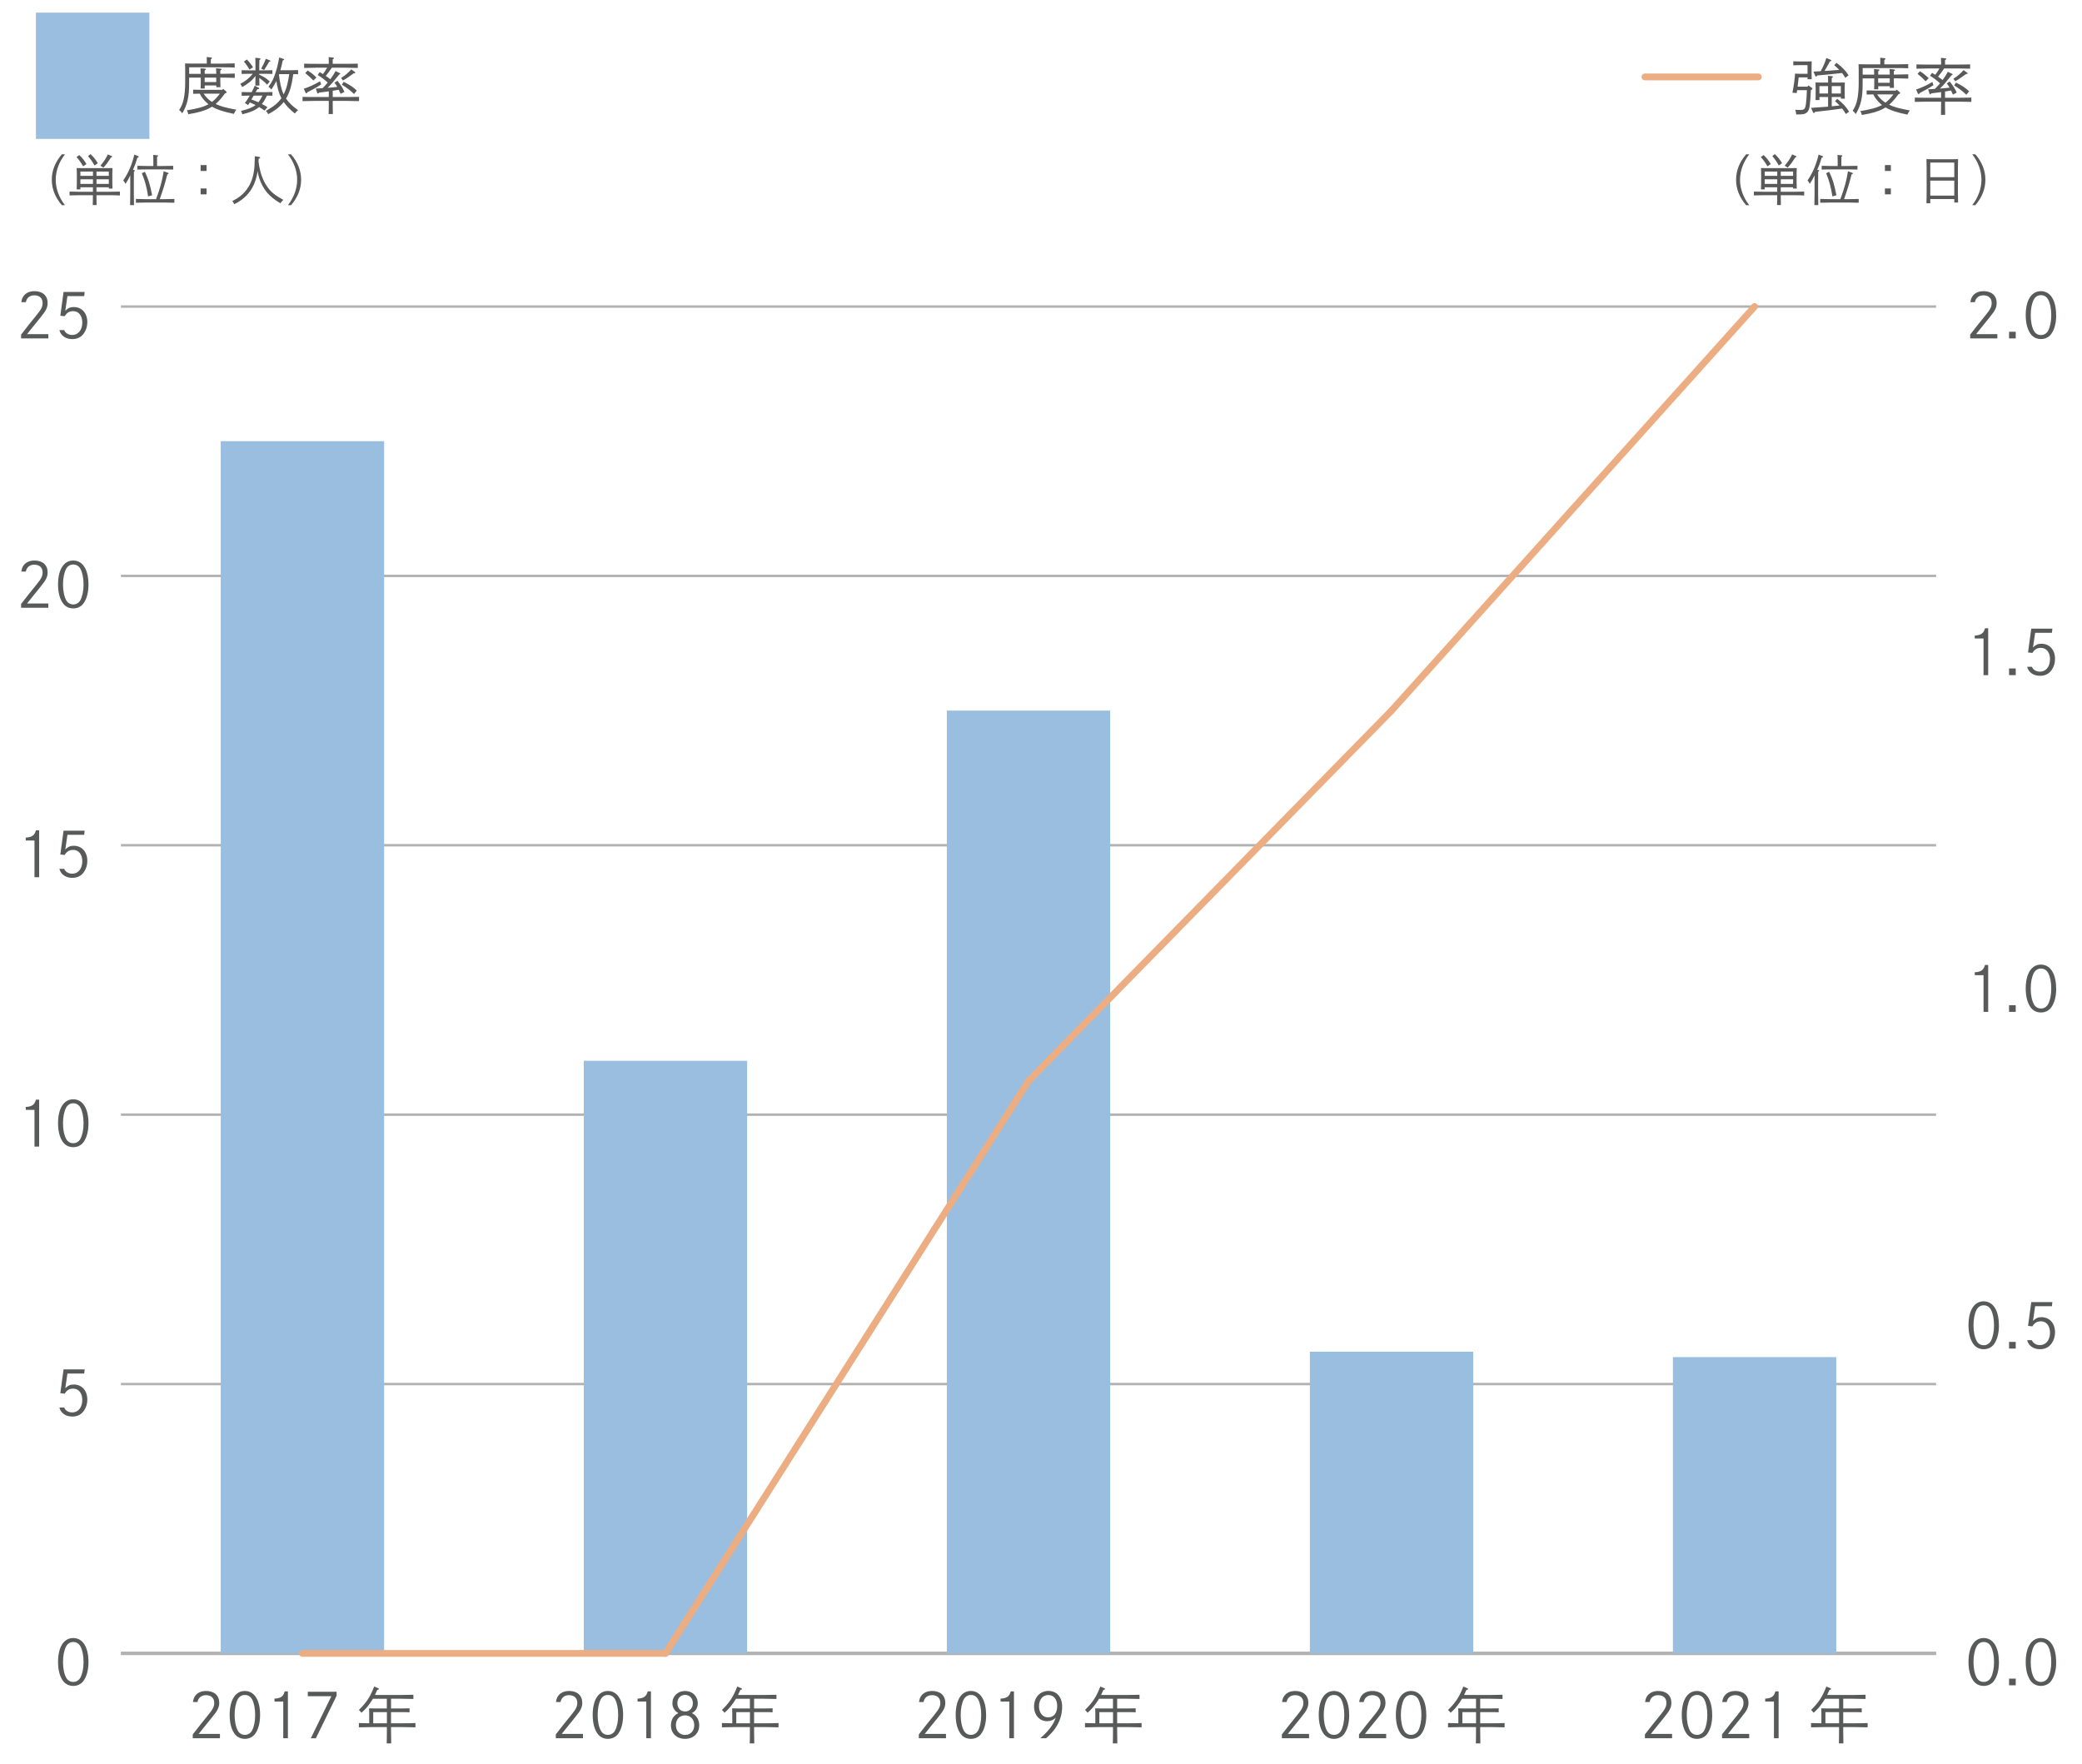
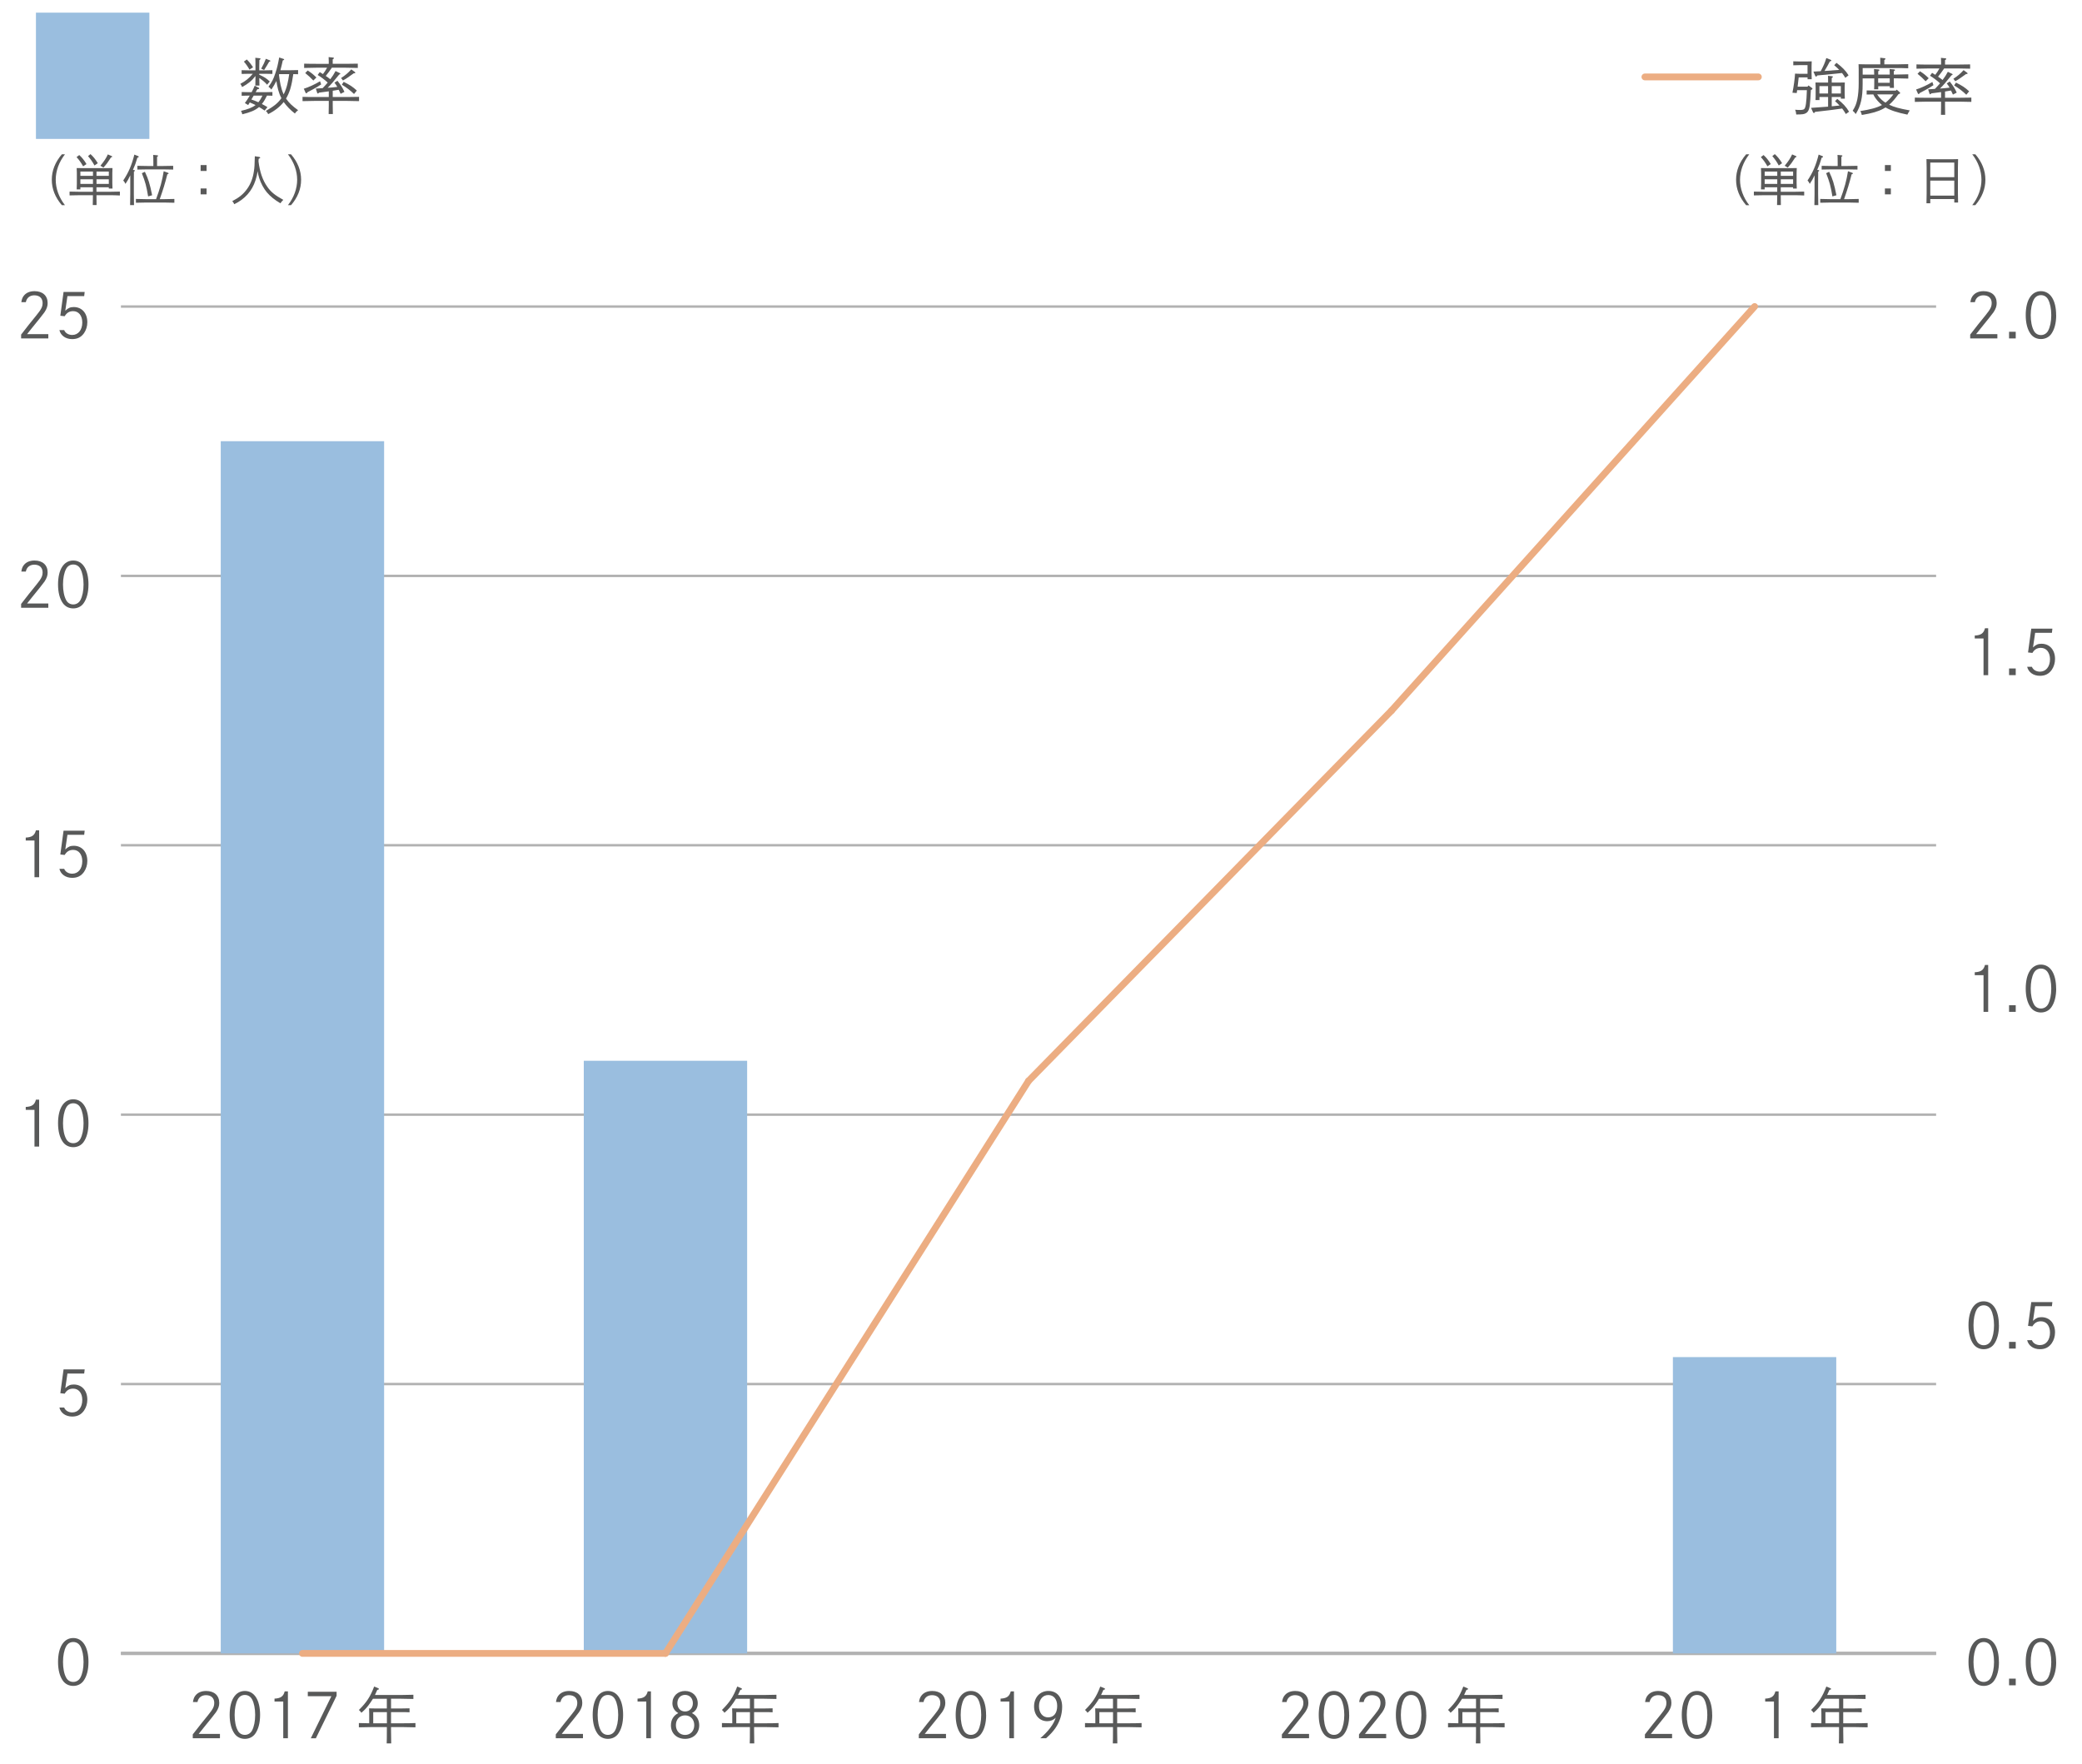
<svg xmlns="http://www.w3.org/2000/svg" viewBox="0 0 612.28 518.74">
  <defs>
    <style>.cls-1,.cls-2{stroke:#b2b2b2;}.cls-1,.cls-2,.cls-3{fill:none;stroke-linejoin:round;}.cls-4{fill:#9abedf;}.cls-5{fill:#595959;}.cls-6{fill:#585959;}.cls-2{stroke-width:.72px;}.cls-3{stroke:#ecad82;stroke-linecap:round;stroke-width:2px;}</style>
  </defs>
  <g id="_イヤー_1">
    <g>
      <path class="cls-5" d="M514.42,45.38c-1.76,2.27-2.71,4.88-2.71,7.48s.94,5.2,2.71,7.48h-.91c-1.97-2.29-2.96-4.79-2.96-7.48s.99-5.19,2.96-7.48h.91Z" />
      <path class="cls-5" d="M518.96,55.08v.62h-1.09c.03-.37,.05-.91,.05-1.7v-3.17c0-.51-.03-1.12-.05-1.41,.56,.02,1.06,.02,1.76,.02h7.01c.7,0,1.2,0,1.76-.02-.03,.29-.05,.9-.05,1.41v2.96c0,.75,.02,1.3,.05,1.66h-1.09v-.38h-3.62v1.33h3.7c1.01,0,2.37-.03,3.19-.06v1.14c-.83-.05-2.24-.08-3.19-.08h-3.7v.08c0,1.22,.02,2.24,.03,2.82h-1.12c.03-.62,.05-1.52,.05-2.82v-.08h-3.68c-.88,0-2.32,.03-3.19,.06v-1.12c.83,.03,2.27,.06,3.19,.06h3.68v-1.33h-3.7Zm-.32-9.48c.82,.75,1.47,1.55,2.11,2.64l-.98,.67c-.66-1.15-1.22-1.94-1.94-2.71l.8-.61Zm4.02,4.85h-3.7v1.26h3.7v-1.26Zm-3.7,2.27v1.36h3.7v-1.36h-3.7Zm2.98-7.4c.85,.78,1.47,1.55,2.14,2.67l-.98,.67c-.61-1.12-1.07-1.79-1.89-2.75l.72-.59Zm5.38,6.39v-1.26h-3.62v1.26h3.62Zm-3.62,2.37h3.62v-1.36h-3.62v1.36Zm1.15-5.35c1.02-1.22,1.7-2.22,2.18-3.33l1.14,.5c.11,.05,.16,.1,.16,.18q0,.11-.37,.21c-1.1,1.7-1.12,1.73-2.22,2.99l-.88-.54Z" />
      <path class="cls-5" d="M534.74,50c.16,.02,.26,.08,.26,.16,0,.1-.1,.19-.3,.32q-.02,.7-.02,2.74v3.81c0,1.44,.02,2.58,.05,3.28h-1.15c.03-.72,.05-1.81,.05-3.28v-5.47c-.53,1.12-.77,1.55-1.41,2.51-.29-.56-.35-.67-.66-.99,1.55-2.32,2.5-4.51,3.27-7.62l1.07,.43c.16,.06,.22,.13,.22,.22,0,.13-.05,.16-.4,.27-.46,1.57-.7,2.21-1.31,3.59l.34,.03Zm6.48,8.56c.45-1.15,1.02-2.91,1.41-4.29,.34-1.23,.64-2.67,.83-3.92l1.26,.46c.13,.05,.18,.1,.18,.16,0,.13-.03,.16-.37,.29-.75,2.91-1.23,4.47-2.22,7.3h1.42c.9,0,2.16-.03,2.88-.06v1.12c-.75-.03-2.02-.06-2.88-.06h-5.55c-.78,0-2.19,.03-2.88,.06v-1.12c.66,.03,2.05,.06,2.88,.06h3.04Zm2.15-9.75c.9,0,2.16-.02,2.88-.05v1.1c-.75-.02-2.02-.05-2.88-.05h-4.77c-.78,0-2.19,.03-2.88,.05v-1.1c.66,.03,2.05,.05,2.88,.05h1.83v-.86c0-1.26-.02-1.95-.05-2.4l1.17,.11c.19,.02,.27,.06,.27,.16s-.08,.18-.3,.3v2.69h1.86Zm-5.44,1.7c1.04,2.21,1.44,3.47,2.13,6.9l-1.18,.35c-.51-3.06-.82-4.21-1.84-6.83l.9-.42Z" />
      <path class="cls-5" d="M556.07,48.54v1.73h-1.75v-1.73h1.75Zm0,6.88v1.73h-1.75v-1.73h1.75Z" />
      <path class="cls-5" d="M567.66,59.78h-1.12c.03-.59,.05-1.54,.05-2.8v-7.65q-.02-2.03-.05-2.54c.43,.02,.82,.03,1.36,.03h6.58c.54,0,.93-.02,1.36-.03-.03,.51-.05,1.58-.05,2.54v7.41c0,1.34,.02,2.21,.05,2.82h-1.12v-1.02h-7.06v1.25Zm7.06-11.97h-7.06v4.29h7.06v-4.29Zm0,5.31h-7.06v4.4h7.06v-4.4Z" />
      <path class="cls-5" d="M580,60.33c1.76-2.27,2.71-4.88,2.71-7.48s-.94-5.2-2.71-7.48h.91c1.97,2.29,2.96,4.79,2.96,7.48s-.99,5.19-2.96,7.48h-.91Z" />
    </g>
    <g>
      <path class="cls-5" d="M19.1,45.38c-1.76,2.27-2.71,4.88-2.71,7.48s.94,5.2,2.71,7.47h-.91c-1.97-2.29-2.96-4.79-2.96-7.47s.99-5.19,2.96-7.48h.91Z" />
      <path class="cls-5" d="M23.64,55.08v.62h-1.09c.03-.37,.05-.91,.05-1.7v-3.17c0-.51-.03-1.12-.05-1.41,.56,.02,1.06,.02,1.76,.02h7.01c.7,0,1.2,0,1.76-.02-.03,.29-.05,.9-.05,1.41v2.96c0,.75,.02,1.3,.05,1.66h-1.09v-.38h-3.62v1.33h3.7c1.01,0,2.37-.03,3.19-.06v1.14c-.83-.05-2.24-.08-3.19-.08h-3.7v.08c0,1.22,.02,2.24,.03,2.82h-1.12c.03-.62,.05-1.52,.05-2.82v-.08h-3.68c-.88,0-2.32,.03-3.19,.06v-1.12c.83,.03,2.27,.06,3.19,.06h3.68v-1.33h-3.7Zm-.32-9.48c.82,.75,1.47,1.55,2.11,2.64l-.98,.67c-.66-1.15-1.22-1.94-1.94-2.71l.8-.61Zm4.02,4.85h-3.7v1.26h3.7v-1.26Zm-3.7,2.27v1.36h3.7v-1.36h-3.7Zm2.98-7.4c.85,.78,1.47,1.55,2.14,2.67l-.98,.67c-.61-1.12-1.07-1.79-1.89-2.75l.72-.59Zm5.38,6.39v-1.26h-3.62v1.26h3.62Zm-3.62,2.37h3.62v-1.36h-3.62v1.36Zm1.15-5.35c1.02-1.22,1.7-2.22,2.18-3.33l1.14,.5c.11,.05,.16,.1,.16,.18q0,.11-.37,.21c-1.1,1.7-1.12,1.73-2.22,2.99l-.88-.54Z" />
      <path class="cls-5" d="M39.42,50c.16,.02,.26,.08,.26,.16,0,.1-.1,.19-.3,.32q-.02,.7-.02,2.74v3.81c0,1.44,.02,2.58,.05,3.28h-1.15c.03-.72,.05-1.81,.05-3.28v-5.47c-.53,1.12-.77,1.55-1.41,2.51-.29-.56-.35-.67-.66-.99,1.55-2.32,2.5-4.51,3.27-7.62l1.07,.43c.16,.06,.22,.13,.22,.22,0,.13-.05,.16-.4,.27-.46,1.57-.7,2.21-1.31,3.59l.34,.03Zm6.48,8.56c.45-1.15,1.02-2.91,1.41-4.29,.34-1.23,.64-2.67,.83-3.92l1.26,.46c.13,.05,.18,.1,.18,.16,0,.13-.03,.16-.37,.29-.75,2.91-1.23,4.47-2.23,7.3h1.42c.9,0,2.16-.03,2.88-.06v1.12c-.75-.03-2.02-.06-2.88-.06h-5.55c-.78,0-2.19,.03-2.88,.06v-1.12c.66,.03,2.05,.06,2.88,.06h3.04Zm2.15-9.75c.9,0,2.16-.02,2.88-.05v1.1c-.75-.02-2.02-.05-2.88-.05h-4.77c-.78,0-2.19,.03-2.88,.05v-1.1c.66,.03,2.05,.05,2.88,.05h1.82v-.86c0-1.26-.02-1.95-.05-2.4l1.17,.11c.19,.02,.27,.06,.27,.16s-.08,.18-.3,.3v2.69h1.86Zm-5.44,1.7c1.04,2.21,1.44,3.47,2.13,6.9l-1.18,.35c-.51-3.06-.82-4.21-1.84-6.83l.9-.42Z" />
      <path class="cls-5" d="M60.75,48.54v1.73h-1.75v-1.73h1.75Zm0,6.88v1.73h-1.75v-1.73h1.75Z" />
      <path class="cls-5" d="M76.12,46.11c.26,.05,.4,.13,.4,.24s-.03,.13-.45,.35c-.02,.26-.03,.51-.05,.74,.38,3.14,1.22,5.54,2.58,7.47,1.07,1.55,2.26,2.51,4.72,3.86-.4,.37-.58,.58-.85,1.01-1.76-1.04-2.94-2-3.97-3.2-.9-1.04-1.78-2.67-2.26-4.18-.19-.64-.34-1.18-.5-2.07-.13,1.12-.3,1.73-.61,2.71-1.01,3.14-3.14,5.52-6.24,7.01-.21-.45-.3-.61-.58-.91,2.06-1.07,3.27-2.06,4.39-3.63,.99-1.39,1.65-3.07,1.95-5.04,.19-1.15,.24-2.1,.29-4.53l1.17,.18Z" />
      <path class="cls-5" d="M84.68,60.33c1.76-2.27,2.71-4.88,2.71-7.47s-.94-5.2-2.71-7.48h.91c1.97,2.29,2.96,4.79,2.96,7.48s-.99,5.19-2.96,7.47h-.91Z" />
    </g>
  </g>
  <g id="_イヤー_2">
    <g>
      <line class="cls-1" x1="35.56" y1="486.2" x2="569.38" y2="486.2" />
      <g>
        <g>
          <path class="cls-6" d="M26.02,488.72c0,2.34-.5,4.23-1.46,5.56-.68,.94-1.78,1.48-3.02,1.48s-2.32-.54-3.01-1.48c-.97-1.33-1.46-3.22-1.46-5.56,0-4.39,1.69-7.04,4.47-7.04s4.48,2.65,4.48,7.04Zm-6.57-4.59c-.59,1.1-.92,2.74-.92,4.59s.32,3.48,.92,4.59c.43,.83,1.19,1.28,2.09,1.28s1.67-.47,2.11-1.28c.59-1.12,.92-2.72,.92-4.59s-.34-3.53-.92-4.59c-.45-.83-1.21-1.28-2.11-1.28s-1.64,.45-2.09,1.28Z" />
          <path class="cls-6" d="M18.87,413.9c.36,.9,1.28,1.44,2.38,1.44,1.76,0,2.95-1.48,2.95-3.67,0-2-1.06-3.33-2.68-3.33-1.12,0-1.89,.47-2.5,1.49l-1.28-.14,.95-7h6.21l-.14,1.22h-4.93l-.63,4.3c.85-.81,1.48-1.08,2.48-1.08,2.39,0,4,1.78,4,4.46,0,1.19-.34,2.29-.97,3.21-.85,1.19-1.94,1.75-3.48,1.75-1.91,0-3.37-1.03-3.76-2.65h1.4Z" />
          <g>
            <path class="cls-6" d="M7.56,325.51c1.84-.09,2.61-.65,3.01-2.14h.94v13.79h-1.37v-10.79h-2.57v-.86Z" />
            <path class="cls-6" d="M26.02,330.3c0,2.34-.5,4.23-1.46,5.56-.68,.94-1.78,1.48-3.02,1.48s-2.32-.54-3.01-1.48c-.97-1.33-1.46-3.22-1.46-5.56,0-4.39,1.69-7.04,4.47-7.04s4.48,2.65,4.48,7.04Zm-6.57-4.59c-.59,1.1-.92,2.74-.92,4.59s.32,3.47,.92,4.59c.43,.83,1.19,1.28,2.09,1.28s1.67-.47,2.11-1.28c.59-1.12,.92-2.72,.92-4.59s-.34-3.53-.92-4.59c-.45-.83-1.21-1.28-2.11-1.28s-1.64,.45-2.09,1.28Z" />
          </g>
          <g>
            <path class="cls-6" d="M7.56,246.3c1.84-.09,2.61-.65,3.01-2.14h.94v13.79h-1.37v-10.79h-2.57v-.86Z" />
            <path class="cls-6" d="M18.87,255.48c.36,.9,1.28,1.44,2.38,1.44,1.76,0,2.95-1.48,2.95-3.67,0-2-1.06-3.33-2.68-3.33-1.12,0-1.89,.47-2.5,1.49l-1.28-.14,.95-7h6.21l-.14,1.22h-4.93l-.63,4.3c.85-.81,1.48-1.08,2.48-1.08,2.39,0,4,1.78,4,4.47,0,1.19-.34,2.29-.97,3.21-.85,1.19-1.94,1.75-3.48,1.75-1.91,0-3.37-1.03-3.76-2.65h1.4Z" />
          </g>
          <g>
            <path class="cls-6" d="M6.27,168.09c.13-.86,.31-1.35,.67-1.84,.7-.94,1.8-1.42,3.22-1.42,2.38,0,3.85,1.33,3.85,3.51,0,.9-.25,1.66-.92,2.68-.31,.45-1.93,2.5-3.78,4.75-.52,.65-.97,1.22-1.35,1.69h6.25v1.26H6.21v-1.12q1.66-2.18,2.29-2.94c2.16-2.65,2.66-3.29,3.15-3.96,.65-.92,.88-1.55,.88-2.36,0-1.44-.9-2.29-2.45-2.29-1.31,0-2.25,.76-2.48,2.02h-1.33Z" />
            <path class="cls-6" d="M26.02,171.87c0,2.34-.5,4.23-1.46,5.56-.68,.94-1.78,1.48-3.02,1.48s-2.32-.54-3.01-1.48c-.97-1.33-1.46-3.22-1.46-5.56,0-4.39,1.69-7.04,4.47-7.04s4.48,2.65,4.48,7.04Zm-6.57-4.59c-.59,1.1-.92,2.74-.92,4.59s.32,3.47,.92,4.59c.43,.83,1.19,1.28,2.09,1.28s1.67-.47,2.11-1.28c.59-1.12,.92-2.72,.92-4.59s-.34-3.53-.92-4.59c-.45-.83-1.21-1.28-2.11-1.28s-1.64,.45-2.09,1.28Z" />
          </g>
          <g>
            <path class="cls-6" d="M6.27,88.88c.13-.86,.31-1.35,.67-1.84,.7-.94,1.8-1.42,3.22-1.42,2.38,0,3.85,1.33,3.85,3.51,0,.9-.25,1.66-.92,2.68-.31,.45-1.93,2.5-3.78,4.75-.52,.65-.97,1.22-1.35,1.69h6.25v1.26H6.21v-1.12q1.66-2.18,2.29-2.94c2.16-2.65,2.66-3.29,3.15-3.96,.65-.92,.88-1.55,.88-2.36,0-1.44-.9-2.29-2.45-2.29-1.31,0-2.25,.76-2.48,2.02h-1.33Z" />
            <path class="cls-6" d="M18.87,97.06c.36,.9,1.28,1.44,2.38,1.44,1.76,0,2.95-1.48,2.95-3.67,0-2-1.06-3.33-2.68-3.33-1.12,0-1.89,.47-2.5,1.49l-1.28-.14,.95-7h6.21l-.14,1.22h-4.93l-.63,4.3c.85-.81,1.48-1.08,2.48-1.08,2.39,0,4,1.78,4,4.47,0,1.19-.34,2.29-.97,3.21-.85,1.19-1.94,1.75-3.48,1.75-1.91,0-3.37-1.03-3.76-2.65h1.4Z" />
          </g>
        </g>
        <g>
          <line class="cls-2" x1="35.56" y1="486.2" x2="569.38" y2="486.2" />
          <line class="cls-2" x1="35.56" y1="406.99" x2="569.38" y2="406.99" />
          <line class="cls-2" x1="35.56" y1="327.77" x2="569.38" y2="327.77" />
          <line class="cls-2" x1="35.56" y1="248.56" x2="569.38" y2="248.56" />
          <line class="cls-2" x1="35.56" y1="169.35" x2="569.38" y2="169.35" />
          <line class="cls-2" x1="35.56" y1="90.14" x2="569.38" y2="90.14" />
        </g>
      </g>
      <g>
        <g>
          <path class="cls-6" d="M587.86,488.72c0,2.34-.5,4.23-1.46,5.56-.68,.94-1.78,1.48-3.03,1.48s-2.32-.54-3.01-1.48c-.97-1.33-1.46-3.22-1.46-5.56,0-4.39,1.69-7.04,4.46-7.04s4.48,2.65,4.48,7.04Zm-6.57-4.59c-.59,1.1-.92,2.74-.92,4.59s.32,3.48,.92,4.59c.43,.83,1.19,1.28,2.09,1.28s1.67-.47,2.11-1.28c.59-1.12,.92-2.72,.92-4.59s-.34-3.53-.92-4.59c-.45-.83-1.21-1.28-2.11-1.28s-1.64,.45-2.09,1.28Z" />
          <path class="cls-6" d="M592.79,493.62v1.96h-1.96v-1.96h1.96Z" />
          <path class="cls-6" d="M604.69,488.72c0,2.34-.5,4.23-1.46,5.56-.68,.94-1.78,1.48-3.03,1.48s-2.32-.54-3.01-1.48c-.97-1.33-1.46-3.22-1.46-5.56,0-4.39,1.69-7.04,4.46-7.04s4.48,2.65,4.48,7.04Zm-6.57-4.59c-.59,1.1-.92,2.74-.92,4.59s.32,3.48,.92,4.59c.43,.83,1.19,1.28,2.09,1.28s1.67-.47,2.11-1.28c.59-1.12,.92-2.72,.92-4.59s-.34-3.53-.92-4.59c-.45-.83-1.21-1.28-2.11-1.28s-1.64,.45-2.09,1.28Z" />
        </g>
        <g>
          <path class="cls-6" d="M587.86,389.71c0,2.34-.5,4.23-1.46,5.56-.68,.94-1.78,1.48-3.03,1.48s-2.32-.54-3.01-1.48c-.97-1.33-1.46-3.22-1.46-5.56,0-4.39,1.69-7.04,4.46-7.04s4.48,2.65,4.48,7.04Zm-6.57-4.59c-.59,1.1-.92,2.74-.92,4.59s.32,3.48,.92,4.59c.43,.83,1.19,1.28,2.09,1.28s1.67-.47,2.11-1.28c.59-1.12,.92-2.72,.92-4.59s-.34-3.53-.92-4.59c-.45-.83-1.21-1.28-2.11-1.28s-1.64,.45-2.09,1.28Z" />
          <path class="cls-6" d="M592.79,394.6v1.96h-1.96v-1.96h1.96Z" />
          <path class="cls-6" d="M597.54,394.1c.36,.9,1.28,1.44,2.38,1.44,1.76,0,2.95-1.48,2.95-3.67,0-2-1.06-3.33-2.68-3.33-1.12,0-1.89,.47-2.5,1.49l-1.28-.14,.95-7h6.21l-.14,1.22h-4.93l-.63,4.3c.85-.81,1.48-1.08,2.48-1.08,2.39,0,4,1.78,4,4.46,0,1.19-.34,2.29-.97,3.21-.85,1.19-1.94,1.75-3.47,1.75-1.91,0-3.37-1.03-3.76-2.65h1.4Z" />
        </g>
        <g>
          <path class="cls-6" d="M580.74,285.9c1.84-.09,2.61-.65,3.01-2.14h.94v13.79h-1.37v-10.79h-2.58v-.86Z" />
          <path class="cls-6" d="M592.79,295.59v1.96h-1.96v-1.96h1.96Z" />
          <path class="cls-6" d="M604.69,290.69c0,2.34-.5,4.23-1.46,5.56-.68,.94-1.78,1.48-3.03,1.48s-2.32-.54-3.01-1.48c-.97-1.33-1.46-3.22-1.46-5.56,0-4.39,1.69-7.04,4.46-7.04s4.48,2.65,4.48,7.04Zm-6.57-4.59c-.59,1.1-.92,2.74-.92,4.59s.32,3.47,.92,4.59c.43,.83,1.19,1.28,2.09,1.28s1.67-.47,2.11-1.28c.59-1.12,.92-2.72,.92-4.59s-.34-3.53-.92-4.59c-.45-.83-1.21-1.28-2.11-1.28s-1.64,.45-2.09,1.28Z" />
        </g>
        <g>
          <path class="cls-6" d="M580.74,186.89c1.84-.09,2.61-.65,3.01-2.14h.94v13.79h-1.37v-10.79h-2.58v-.86Z" />
          <path class="cls-6" d="M592.79,196.57v1.96h-1.96v-1.96h1.96Z" />
          <path class="cls-6" d="M597.54,196.07c.36,.9,1.28,1.44,2.38,1.44,1.76,0,2.95-1.48,2.95-3.67,0-2-1.06-3.33-2.68-3.33-1.12,0-1.89,.47-2.5,1.49l-1.28-.14,.95-7h6.21l-.14,1.22h-4.93l-.63,4.3c.85-.81,1.48-1.08,2.48-1.08,2.39,0,4,1.78,4,4.47,0,1.19-.34,2.29-.97,3.21-.85,1.19-1.94,1.75-3.47,1.75-1.91,0-3.37-1.03-3.76-2.65h1.4Z" />
        </g>
        <g>
          <path class="cls-6" d="M579.45,88.88c.13-.86,.31-1.35,.67-1.84,.7-.94,1.8-1.42,3.22-1.42,2.38,0,3.85,1.33,3.85,3.51,0,.9-.25,1.66-.92,2.68-.31,.45-1.93,2.5-3.78,4.75-.52,.65-.97,1.22-1.35,1.69h6.25v1.26h-7.99v-1.12q1.66-2.18,2.29-2.94c2.16-2.65,2.67-3.29,3.15-3.96,.65-.92,.88-1.55,.88-2.36,0-1.44-.9-2.29-2.45-2.29-1.31,0-2.25,.76-2.49,2.02h-1.33Z" />
          <path class="cls-6" d="M592.79,97.56v1.96h-1.96v-1.96h1.96Z" />
          <path class="cls-6" d="M604.69,92.66c0,2.34-.5,4.23-1.46,5.56-.68,.94-1.78,1.48-3.03,1.48s-2.32-.54-3.01-1.48c-.97-1.33-1.46-3.22-1.46-5.56,0-4.39,1.69-7.04,4.46-7.04s4.48,2.65,4.48,7.04Zm-6.57-4.59c-.59,1.1-.92,2.74-.92,4.59s.32,3.47,.92,4.59c.43,.83,1.19,1.28,2.09,1.28s1.67-.47,2.11-1.28c.59-1.12,.92-2.72,.92-4.59s-.34-3.53-.92-4.59c-.45-.83-1.21-1.28-2.11-1.28s-1.64,.45-2.09,1.28Z" />
        </g>
      </g>
      <g>
        <g>
          <rect class="cls-4" x="10.57" y="3.72" width="33.36" height="37.13" />
          <g>
            <rect class="cls-4" x="64.92" y="129.74" width="48.04" height="356.45" />
            <rect class="cls-4" x="171.68" y="311.93" width="48.04" height="174.27" />
-             <rect class="cls-4" x="278.45" y="208.96" width="48.04" height="277.24" />
-             <rect class="cls-4" x="385.21" y="397.48" width="48.04" height="88.72" />
            <rect class="cls-4" x="491.97" y="399.07" width="48.04" height="87.13" />
          </g>
        </g>
        <g>
          <line class="cls-3" x1="483.74" y1="22.62" x2="517.1" y2="22.62" />
          <g>
            <line class="cls-3" x1="195.7" y1="486.2" x2="88.94" y2="486.2" />
            <line class="cls-3" x1="302.47" y1="317.87" x2="195.7" y2="486.2" />
            <line class="cls-3" x1="409.23" y1="208.96" x2="302.47" y2="317.87" />
            <line class="cls-3" x1="516" y1="90.14" x2="409.23" y2="208.96" />
          </g>
        </g>
      </g>
      <g>
        <g>
          <path class="cls-5" d="M531.84,25.12l1.01,.74c.13,.09,.16,.14,.16,.22,0,.13-.09,.22-.47,.41-.04,.5-.05,.88-.16,2.79-.16,2.65-.47,3.57-1.35,4.03-.52,.29-.97,.34-2.79,.36-.05-.61-.13-.97-.34-1.4,.63,.05,.95,.07,1.49,.07,.92,0,1.26-.16,1.46-.7,.2-.56,.34-1.55,.41-2.77,.07-1.46,.09-1.98,.11-2.36h-2.86c-.05,.34-.07,.49-.13,.85l-1.26-.09c.38-1.82,.7-4.19,.77-5.62,.56,.04,1.26,.05,1.89,.05h1.78v-2.54h-2.59c-.45,0-1.19,.02-1.6,.04v-1.17c.4,.02,1.08,.04,1.6,.04h2.16c.81,0,1.26,0,1.66-.04q-.02,.32-.04,1.6v1.89c0,.67,0,.9,.04,1.78h-1.22v-.54h-2.61c-.14,1.24-.23,2.16-.31,2.72h2.9l.29-.36Zm6.84,3.4v2.74c.77-.07,1.53-.16,2.29-.23-.36-.41-.79-.81-1.31-1.28l.65-.68c1.69,1.35,2.65,2.38,3.47,3.78l-.95,.68c-.36-.61-.7-1.13-1.08-1.62-1.69,.27-4.12,.56-7.96,.99-.14,.23-.25,.34-.36,.34-.09,0-.2-.11-.25-.22l-.58-1.3c1.58-.09,3.33-.22,5.01-.36v-2.84h-2.54v.9h-1.17c.04-.43,.05-1.03,.05-1.91v-1.67c0-.58-.02-1.26-.05-1.58,.63,.02,1.19,.02,1.98,.02h1.73v-.32c0-.83,0-1.04-.04-1.66l1.13,.11c.23,.02,.32,.07,.32,.18s-.09,.22-.34,.36v1.33h1.87c.81,0,1.35,0,1.98-.02-.02,.32-.05,1.01-.05,1.58v1.3c0,.85,.02,1.46,.05,1.87h-1.17v-.49h-2.68Zm-.43-10.98c.25,.09,.31,.14,.31,.25,0,.14-.05,.18-.43,.27-.47,.92-1.01,1.89-1.58,2.81,1.46-.09,2.9-.2,4.34-.32-.42-.43-.88-.86-1.48-1.37l.67-.7c1.71,1.28,2.7,2.29,3.55,3.67l-.95,.74c-.32-.54-.65-.99-.97-1.42-1.46,.18-3.46,.36-7.27,.72-.14,.23-.25,.34-.36,.34-.09,0-.2-.11-.25-.22l-.54-1.26c.68-.04,1.41-.07,2.14-.11,.83-1.53,1.21-2.41,1.66-3.87l1.19,.47Zm-3.19,7.78v2.18h2.54v-2.18h-2.54Zm6.3,0h-2.68v2.18h2.68v-2.18Z" />
          <path class="cls-5" d="M551.17,21.92c-.02-.74-.02-1.28-.05-1.62l1.28,.11c.2,.02,.31,.09,.31,.18,0,.11-.11,.22-.36,.36v.97h3.4c-.02-.74-.02-1.26-.05-1.62l1.28,.11c.2,.02,.31,.09,.31,.18,0,.11-.11,.22-.36,.36v.97h1.04c.94,0,2.41-.04,3.22-.07v1.26c-.81-.04-2.29-.07-3.22-.07h-1.04v.58c0,.79,.02,1.78,.05,2.23h-1.22v-.5h-3.4v.9h-1.22c.04-.54,.05-1.44,.05-2.23v-.97h-3.42v1.58c0,4.16-.52,6.41-2.03,8.91-.34-.49-.52-.67-.9-.97,.76-1.22,1.06-1.96,1.37-3.39,.25-1.22,.4-2.86,.4-4.68v-4.02c0-.56-.02-1.26-.04-1.6,.59,.02,1.21,.04,1.98,.04h4.41v-.77c0-.5,0-.9-.02-1.17l1.21,.13c.23,.04,.34,.09,.34,.18,0,.11-.09,.22-.34,.36v1.28h3.44c1.12,0,2.65-.04,3.58-.07v1.22c-.94-.05-2.56-.07-3.58-.07h-9.81v1.93h3.42Zm2.68,10.05c-1.55,.83-3.35,1.35-6.32,1.84-.11-.45-.22-.76-.43-1.15,2.92-.47,4.84-.95,6.36-1.78-.65-.52-1.28-1.17-1.76-1.82-.31-.38-.52-.72-.79-1.3-.68,0-1.46,.02-1.96,.04v-1.21c.65,.02,1.76,.05,2.5,.05h6.1l.23-.29,.88,.76c.11,.11,.14,.16,.14,.25,0,.11-.07,.18-.29,.27l-.23,.09c-.81,1.12-1.66,2.18-2.7,3.08,1.39,.68,2.99,1.12,6.05,1.67-.29,.43-.36,.58-.7,1.24-3.04-.63-4.97-1.26-6.43-2.12l-.65,.38Zm-1.82-4.21c.36,.54,.76,1.04,1.22,1.48,.38,.36,.79,.68,1.24,.95,.9-.68,1.64-1.53,2.32-2.43h-4.79Zm.31-4.72v1.31h3.4v-1.31h-3.4Z" />
          <path class="cls-5" d="M571.75,20.12c-.54,.85-1.17,1.62-1.8,2.43,.47,.31,.92,.63,1.33,.97,.61-.79,1.1-1.55,1.55-2.41l1.22,.59c.13,.05,.18,.11,.18,.18,0,.11-.11,.2-.34,.27-1.73,2.14-2.38,2.92-3.38,3.89,.94-.07,1.89-.14,2.83-.27-.25-.47-.47-.76-.83-1.24l.88-.56c1.04,1.33,1.46,1.98,2.05,3.26l-1.12,.58c-.23-.49-.41-.86-.56-1.19-.59,.11-1.17,.2-1.76,.29v1.84h4.16c1.13,0,2.67-.02,3.58-.05v1.26c-.95-.04-2.48-.07-3.58-.07h-4.16v1.24c0,1.17,.02,2.09,.04,2.63h-1.24c.02-.63,.04-1.48,.04-2.63v-1.24h-4.14c-.99,0-2.61,.04-3.58,.07v-1.26c.94,.04,2.56,.05,3.58,.05h4.14v-1.67c-.86,.11-1.82,.25-2.88,.38-.14,.2-.23,.27-.32,.27s-.18-.11-.23-.25l-.38-1.21c.09,0,.77-.04,2-.13,.52-.52,1.01-1.08,1.5-1.64-.88-.81-2-1.66-2.95-2.23l.61-.85c.36,.22,.67,.41,.94,.58,.47-.58,.85-1.22,1.22-1.87h-3.17c-.99,0-2.61,.04-3.58,.07v-1.26c.94,.04,2.56,.05,3.58,.05h3.66v-.83c0-.5-.02-.9-.04-1.15l1.24,.13c.22,.02,.32,.07,.32,.18s-.11,.22-.36,.36v1.31h3.78c1.13,0,2.68-.02,3.6-.05v1.26c-.97-.04-2.5-.07-3.6-.07h-4.01Zm-3.15,4.92c-1.01,.67-1.55,.99-2.23,1.35q-1.49,.77-1.82,.97c-.13,.23-.22,.31-.31,.31s-.2-.09-.25-.23l-.5-1.13c1.31-.38,3.31-1.3,4.79-2.2l.32,.94Zm-3.96-4.09c1.15,.76,1.51,1.03,2.56,2.05l-.9,.9c-.94-.97-1.35-1.35-2.39-2.2l.74-.76Zm9.81,2.21c1.22-.77,2.05-1.48,3.01-2.54l1.04,.76c.07,.05,.13,.14,.13,.23,0,.11-.07,.16-.2,.16-.05,0-.14,0-.22-.02l-1.78,1.26c-.32,.23-.72,.49-1.42,.88l-.56-.74Zm.77,1.13c1.8,.88,2.68,1.46,3.87,2.56l-.83,1.01c-1.04-1.01-2.21-1.91-3.58-2.74l.54-.83Z" />
        </g>
        <g>
-           <path class="cls-5" d="M59.02,21.7c-.02-.74-.02-1.28-.05-1.62l1.28,.11c.2,.02,.31,.09,.31,.18,0,.11-.11,.22-.36,.36v.97h3.4c-.02-.74-.02-1.26-.05-1.62l1.28,.11c.2,.02,.31,.09,.31,.18,0,.11-.11,.22-.36,.36v.97h1.04c.94,0,2.41-.04,3.22-.07v1.26c-.81-.04-2.29-.07-3.22-.07h-1.04v.58c0,.79,.02,1.78,.05,2.23h-1.22v-.5h-3.4v.9h-1.22c.04-.54,.05-1.44,.05-2.23v-.97h-3.42v1.58c0,4.16-.52,6.41-2.03,8.91-.34-.49-.52-.67-.9-.97,.76-1.22,1.06-1.96,1.37-3.39,.25-1.22,.4-2.86,.4-4.68v-4.02c0-.56-.02-1.26-.04-1.6,.59,.02,1.21,.04,1.98,.04h4.41v-.77c0-.5,0-.9-.02-1.17l1.21,.13c.23,.04,.34,.09,.34,.18,0,.11-.09,.22-.34,.36v1.28h3.44c1.12,0,2.65-.04,3.58-.07v1.22c-.94-.05-2.56-.07-3.58-.07h-9.81v1.93h3.42Zm2.68,10.05c-1.55,.83-3.35,1.35-6.32,1.84-.11-.45-.22-.76-.43-1.15,2.92-.47,4.84-.95,6.36-1.78-.65-.52-1.28-1.17-1.76-1.82-.31-.38-.52-.72-.79-1.3-.68,0-1.46,.02-1.96,.04v-1.21c.65,.02,1.76,.05,2.5,.05h6.1l.23-.29,.88,.76c.11,.11,.14,.16,.14,.25,0,.11-.07,.18-.29,.27l-.23,.09c-.81,1.12-1.66,2.18-2.7,3.08,1.39,.68,2.99,1.12,6.05,1.67-.29,.43-.36,.58-.7,1.24-3.04-.63-4.97-1.26-6.43-2.12l-.65,.38Zm-1.82-4.21c.36,.54,.76,1.04,1.22,1.48,.38,.36,.79,.68,1.24,.95,.9-.68,1.64-1.53,2.32-2.43h-4.79Zm.31-4.72v1.31h3.4v-1.31h-3.4Z" />
          <path class="cls-5" d="M75.13,22.35c-1.1,1.42-2.2,2.32-3.93,3.24-.14-.36-.29-.61-.52-.94,1.42-.72,2.57-1.64,3.66-2.95h-1.48c-.52,0-1.28,.02-1.8,.04v-1.1c.52,.02,1.28,.04,1.8,.04h2.27v-.99c0-1.42-.02-2.18-.05-2.7l1.22,.13c.22,.02,.32,.07,.32,.18s-.11,.2-.34,.36c-.02,.5-.04,1.12-.04,2.03v.99h2.09c.52,0,1.28-.02,1.78-.04v1.1c-.5-.02-1.26-.04-1.78-.04h-2.09v.27c1.44,.63,2.16,1.1,3.1,2l-.79,.94c-.61-.7-1.15-1.17-2.3-1.98,0,.97,.02,1.75,.05,2.23h-1.21c.02-.63,.04-1.49,.04-2.65v-.16Zm4.99,5.8c-.45-.02-1.1-.04-1.6-.04-.43,.86-.88,1.73-1.51,2.47,.54,.27,1.08,.58,1.64,.92l-.83,1.01c-.58-.4-1.12-.74-1.64-1.04-1.13,.99-2.61,1.58-4.93,2.14-.11-.49-.13-.54-.38-1.01,1.98-.45,3.28-.94,4.29-1.71-.58-.27-1.13-.54-1.71-.77-.16,.25-.31,.52-.47,.77l-.97-.59c.41-.52,.94-1.33,1.44-2.18h-.58c-.52,0-1.28,.02-1.8,.04v-1.1c.52,.02,1.28,.04,1.8,.04h1.13c.38-.68,.68-1.35,.9-1.89l1.13,.56c.13,.07,.2,.16,.2,.25,0,.14-.16,.2-.56,.22l-.49,.86h3.15c.52,0,1.28-.02,1.78-.04v1.1Zm-7.54-10.66c.72,.7,1.22,1.35,1.84,2.3l-1.06,.67c-.41-.76-1.06-1.69-1.64-2.34l.86-.63Zm2.03,10.62c-.23,.38-.45,.77-.68,1.15,.7,.23,1.39,.5,2.05,.81,.5-.59,.86-1.26,1.21-1.96h-2.57Zm2.2-7.92c.68-1.22,1.01-1.93,1.37-2.9l1.1,.43c.18,.05,.23,.11,.23,.2,0,.04-.02,.11-.05,.13-.04,.02-.11,.04-.31,.11q-.68,1.21-1.48,2.43l-.86-.4Zm10.86,1.64c-.36-.02-.9-.02-1.42-.04-.22,1.51-.47,3.02-.92,4.48-.31,.95-.7,1.85-1.21,2.72,.04,.05,.09,.13,.13,.18,.77,1.1,1.62,1.91,3.42,3.24-.49,.36-.61,.49-.95,.97-1.24-.94-2.48-2.23-3.29-3.38-1.1,1.4-2.7,2.65-4.56,3.56-.23-.45-.34-.59-.68-.94,2.43-1.4,3.58-2.34,4.57-3.76-.85-1.57-1.22-3.31-1.48-5.04-.41,.85-.9,1.64-1.48,2.52-.31-.4-.41-.5-.85-.85,1.01-1.33,1.46-2.21,2.03-3.96,.5-1.51,.77-2.63,1.12-4.63l1.15,.38c.25,.07,.31,.11,.31,.2,0,.13-.11,.2-.4,.29-.23,1.1-.47,2.03-.7,2.88h3.06c.68,0,1.6-.02,2.14-.04v1.21Zm-5.56-.04c-.02,.07-.05,.13-.07,.2,.23,1.96,.54,3.94,1.37,5.76,.49-.94,.83-1.93,1.08-2.94,.23-.99,.43-2.02,.56-3.02h-2.93Z" />
          <path class="cls-5" d="M97.6,19.9c-.54,.85-1.17,1.62-1.8,2.43,.47,.31,.92,.63,1.33,.97,.61-.79,1.1-1.55,1.55-2.41l1.22,.59c.13,.05,.18,.11,.18,.18,0,.11-.11,.2-.34,.27-1.73,2.14-2.38,2.92-3.38,3.89,.94-.07,1.89-.14,2.83-.27-.25-.47-.47-.76-.83-1.24l.88-.56c1.04,1.33,1.46,1.98,2.05,3.26l-1.12,.58c-.23-.49-.41-.86-.56-1.19-.59,.11-1.17,.2-1.76,.29v1.84h4.16c1.13,0,2.66-.02,3.58-.05v1.26c-.95-.04-2.48-.07-3.58-.07h-4.16v1.24c0,1.17,.02,2.09,.04,2.63h-1.24c.02-.63,.04-1.48,.04-2.63v-1.24h-4.14c-.99,0-2.61,.04-3.58,.07v-1.26c.94,.04,2.56,.05,3.58,.05h4.14v-1.67c-.86,.11-1.82,.25-2.88,.38-.14,.2-.23,.27-.32,.27s-.18-.11-.23-.25l-.38-1.21c.09,0,.77-.04,2-.13,.52-.52,1.01-1.08,1.49-1.64-.88-.81-2-1.66-2.95-2.23l.61-.85c.36,.22,.67,.41,.94,.58,.47-.58,.85-1.22,1.22-1.87h-3.17c-.99,0-2.61,.04-3.58,.07v-1.26c.94,.04,2.56,.05,3.58,.05h3.66v-.83c0-.5-.02-.9-.04-1.15l1.24,.13c.22,.02,.32,.07,.32,.18s-.11,.22-.36,.36v1.31h3.78c1.13,0,2.68-.02,3.6-.05v1.26c-.97-.04-2.5-.07-3.6-.07h-4.02Zm-3.15,4.92c-1.01,.67-1.55,.99-2.23,1.35q-1.49,.77-1.82,.97c-.13,.23-.22,.31-.31,.31s-.2-.09-.25-.23l-.5-1.13c1.31-.38,3.31-1.3,4.79-2.2l.32,.94Zm-3.96-4.09c1.15,.76,1.51,1.03,2.56,2.05l-.9,.9c-.94-.97-1.35-1.35-2.39-2.2l.74-.76Zm9.81,2.21c1.22-.77,2.05-1.48,3.01-2.54l1.04,.76c.07,.05,.13,.14,.13,.23,0,.11-.07,.16-.2,.16-.05,0-.14,0-.22-.02l-1.78,1.26c-.32,.23-.72,.49-1.42,.88l-.56-.74Zm.77,1.13c1.8,.88,2.68,1.46,3.87,2.56l-.83,1.01c-1.04-1.01-2.21-1.91-3.58-2.74l.54-.83Z" />
        </g>
      </g>
      <g>
        <g>
          <path class="cls-6" d="M483.79,500.51c.13-.86,.31-1.35,.67-1.84,.7-.94,1.8-1.42,3.22-1.42,2.38,0,3.85,1.33,3.85,3.51,0,.9-.25,1.66-.92,2.68-.31,.45-1.93,2.5-3.78,4.75-.52,.65-.97,1.22-1.35,1.69h6.25v1.26h-7.99v-1.12q1.66-2.18,2.29-2.93c2.16-2.65,2.67-3.3,3.15-3.96,.65-.92,.88-1.55,.88-2.36,0-1.44-.9-2.29-2.45-2.29-1.31,0-2.25,.76-2.49,2.02h-1.33Z" />
          <path class="cls-6" d="M503.54,504.29c0,2.34-.5,4.23-1.46,5.56-.68,.94-1.78,1.48-3.03,1.48s-2.32-.54-3.01-1.48c-.97-1.33-1.46-3.22-1.46-5.56,0-4.39,1.69-7.04,4.46-7.04s4.48,2.65,4.48,7.04Zm-6.57-4.59c-.59,1.1-.92,2.74-.92,4.59s.32,3.48,.92,4.59c.43,.83,1.19,1.28,2.09,1.28s1.67-.47,2.11-1.28c.59-1.12,.92-2.72,.92-4.59s-.34-3.53-.92-4.59c-.45-.83-1.21-1.28-2.11-1.28s-1.64,.45-2.09,1.28Z" />
-           <path class="cls-6" d="M506.47,500.51c.13-.86,.31-1.35,.67-1.84,.7-.94,1.8-1.42,3.22-1.42,2.38,0,3.85,1.33,3.85,3.51,0,.9-.25,1.66-.92,2.68-.31,.45-1.93,2.5-3.78,4.75-.52,.65-.97,1.22-1.35,1.69h6.25v1.26h-7.99v-1.12q1.66-2.18,2.29-2.93c2.16-2.65,2.67-3.3,3.15-3.96,.65-.92,.88-1.55,.88-2.36,0-1.44-.9-2.29-2.45-2.29-1.31,0-2.25,.76-2.49,2.02h-1.33Z" />
          <path class="cls-6" d="M519.11,499.5c1.84-.09,2.61-.65,3.01-2.14h.94v13.79h-1.37v-10.79h-2.58v-.86Z" />
          <path class="cls-6" d="M540.84,499.54h-4.11c-.22,.34-.45,.7-.72,1.1-.9,1.3-1.49,1.98-2.66,3.02-.2-.29-.34-.45-.74-.83,2.27-2.25,3.35-3.89,4.48-6.88l1.04,.41c.27,.13,.38,.22,.38,.31q0,.14-.5,.27c-.25,.58-.45,1.04-.68,1.49h7.72c1.08,0,2.65-.04,3.58-.07v1.24c-.94-.04-2.5-.07-3.58-.07h-2.99v2.86h3.28c.67,0,1.64-.02,2.16-.04v1.17c-.56-.04-1.57-.05-2.16-.05h-3.28v3.28h3.6c1.46,0,2.34-.02,3.58-.07v1.26c-.95-.04-2.48-.07-3.58-.07h-3.6v1.1c0,1.66,.02,2.88,.05,3.69h-1.33c.04-.81,.05-2.04,.05-3.69v-1.1h-4.65c-.99,0-2.61,.04-3.58,.07v-1.26c.79,.04,2.05,.05,3.04,.07v-2.79q-.02-1.28-.04-1.6,.49,.02,2.11,.04h3.12v-2.86Zm-4.02,3.94v3.28h4.02v-3.28h-4.02Z" />
        </g>
        <g>
          <path class="cls-6" d="M377.03,500.51c.13-.86,.31-1.35,.67-1.84,.7-.94,1.8-1.42,3.22-1.42,2.38,0,3.85,1.33,3.85,3.51,0,.9-.25,1.66-.92,2.68-.31,.45-1.93,2.5-3.78,4.75-.52,.65-.97,1.22-1.35,1.69h6.25v1.26h-7.99v-1.12q1.66-2.18,2.29-2.93c2.16-2.65,2.67-3.3,3.15-3.96,.65-.92,.88-1.55,.88-2.36,0-1.44-.9-2.29-2.45-2.29-1.31,0-2.25,.76-2.49,2.02h-1.33Z" />
          <path class="cls-6" d="M396.78,504.29c0,2.34-.5,4.23-1.46,5.56-.68,.94-1.78,1.48-3.03,1.48s-2.32-.54-3.01-1.48c-.97-1.33-1.46-3.22-1.46-5.56,0-4.39,1.69-7.04,4.46-7.04s4.48,2.65,4.48,7.04Zm-6.57-4.59c-.59,1.1-.92,2.74-.92,4.59s.32,3.48,.92,4.59c.43,.83,1.19,1.28,2.09,1.28s1.67-.47,2.11-1.28c.59-1.12,.92-2.72,.92-4.59s-.34-3.53-.92-4.59c-.45-.83-1.21-1.28-2.11-1.28s-1.64,.45-2.09,1.28Z" />
          <path class="cls-6" d="M399.71,500.51c.13-.86,.31-1.35,.67-1.84,.7-.94,1.8-1.42,3.22-1.42,2.38,0,3.85,1.33,3.85,3.51,0,.9-.25,1.66-.92,2.68-.31,.45-1.93,2.5-3.78,4.75-.52,.65-.97,1.22-1.35,1.69h6.25v1.26h-7.99v-1.12q1.66-2.18,2.29-2.93c2.16-2.65,2.67-3.3,3.15-3.96,.65-.92,.88-1.55,.88-2.36,0-1.44-.9-2.29-2.45-2.29-1.31,0-2.25,.76-2.49,2.02h-1.33Z" />
          <path class="cls-6" d="M419.46,504.29c0,2.34-.5,4.23-1.46,5.56-.68,.94-1.78,1.48-3.03,1.48s-2.32-.54-3.01-1.48c-.97-1.33-1.46-3.22-1.46-5.56,0-4.39,1.69-7.04,4.46-7.04s4.48,2.65,4.48,7.04Zm-6.57-4.59c-.59,1.1-.92,2.74-.92,4.59s.32,3.48,.92,4.59c.43,.83,1.19,1.28,2.09,1.28s1.67-.47,2.11-1.28c.59-1.12,.92-2.72,.92-4.59s-.34-3.53-.92-4.59c-.45-.83-1.21-1.28-2.11-1.28s-1.64,.45-2.09,1.28Z" />
          <path class="cls-6" d="M434.08,499.54h-4.11c-.22,.34-.45,.7-.72,1.1-.9,1.3-1.49,1.98-2.66,3.02-.2-.29-.34-.45-.74-.83,2.27-2.25,3.35-3.89,4.48-6.88l1.04,.41c.27,.13,.38,.22,.38,.31q0,.14-.5,.27c-.25,.58-.45,1.04-.68,1.49h7.72c1.08,0,2.65-.04,3.58-.07v1.24c-.94-.04-2.5-.07-3.58-.07h-2.99v2.86h3.28c.67,0,1.64-.02,2.16-.04v1.17c-.56-.04-1.57-.05-2.16-.05h-3.28v3.28h3.6c1.46,0,2.34-.02,3.58-.07v1.26c-.95-.04-2.48-.07-3.58-.07h-3.6v1.1c0,1.66,.02,2.88,.05,3.69h-1.33c.04-.81,.05-2.04,.05-3.69v-1.1h-4.65c-.99,0-2.61,.04-3.58,.07v-1.26c.79,.04,2.05,.05,3.04,.07v-2.79q-.02-1.28-.04-1.6,.49,.02,2.11,.04h3.12v-2.86Zm-4.02,3.94v3.28h4.02v-3.28h-4.02Z" />
        </g>
        <g>
          <path class="cls-6" d="M270.26,500.51c.13-.86,.31-1.35,.67-1.84,.7-.94,1.8-1.42,3.22-1.42,2.38,0,3.85,1.33,3.85,3.51,0,.9-.25,1.66-.92,2.68-.31,.45-1.93,2.5-3.78,4.75-.52,.65-.97,1.22-1.35,1.69h6.25v1.26h-7.99v-1.12q1.66-2.18,2.29-2.93c2.16-2.65,2.67-3.3,3.15-3.96,.65-.92,.88-1.55,.88-2.36,0-1.44-.9-2.29-2.45-2.29-1.31,0-2.25,.76-2.48,2.02h-1.33Z" />
          <path class="cls-6" d="M290.01,504.29c0,2.34-.5,4.23-1.46,5.56-.68,.94-1.78,1.48-3.03,1.48s-2.32-.54-3.01-1.48c-.97-1.33-1.46-3.22-1.46-5.56,0-4.39,1.69-7.04,4.46-7.04s4.48,2.65,4.48,7.04Zm-6.57-4.59c-.59,1.1-.92,2.74-.92,4.59s.32,3.48,.92,4.59c.43,.83,1.19,1.28,2.09,1.28s1.67-.47,2.11-1.28c.59-1.12,.92-2.72,.92-4.59s-.34-3.53-.92-4.59c-.45-.83-1.21-1.28-2.11-1.28s-1.64,.45-2.09,1.28Z" />
          <path class="cls-6" d="M294.24,499.5c1.84-.09,2.61-.65,3.01-2.14h.94v13.79h-1.37v-10.79h-2.57v-.86Z" />
          <path class="cls-6" d="M305.93,511.15c2.43-2.11,3.96-4.14,4.54-6.05-.61,.67-1.51,1.04-2.5,1.04-2.27,0-3.87-1.8-3.87-4.34,0-2.67,1.75-4.56,4.21-4.56s4.05,1.76,4.05,4.66c0,2.2-.68,4.36-1.96,6.23-.72,1.04-1.5,1.89-2.75,3.01h-1.71Zm-.38-9.42c0,1.94,1.08,3.28,2.67,3.28,1.69,0,2.68-1.24,2.68-3.35,0-1.98-1.01-3.22-2.63-3.22s-2.72,1.35-2.72,3.29Z" />
          <path class="cls-6" d="M327.32,499.54h-4.11c-.22,.34-.45,.7-.72,1.1-.9,1.3-1.49,1.98-2.66,3.02-.2-.29-.34-.45-.74-.83,2.27-2.25,3.35-3.89,4.48-6.88l1.04,.41c.27,.13,.38,.22,.38,.31q0,.14-.5,.27c-.25,.58-.45,1.04-.68,1.49h7.72c1.08,0,2.65-.04,3.58-.07v1.24c-.94-.04-2.5-.07-3.58-.07h-2.99v2.86h3.28c.67,0,1.64-.02,2.16-.04v1.17c-.56-.04-1.57-.05-2.16-.05h-3.28v3.28h3.6c1.46,0,2.34-.02,3.58-.07v1.26c-.95-.04-2.48-.07-3.58-.07h-3.6v1.1c0,1.66,.02,2.88,.05,3.69h-1.33c.04-.81,.05-2.04,.05-3.69v-1.1h-4.65c-.99,0-2.61,.04-3.58,.07v-1.26c.79,.04,2.05,.05,3.04,.07v-2.79q-.02-1.28-.04-1.6,.49,.02,2.11,.04h3.12v-2.86Zm-4.02,3.94v3.28h4.02v-3.28h-4.02Z" />
        </g>
        <g>
          <path class="cls-6" d="M163.5,500.51c.13-.86,.31-1.35,.67-1.84,.7-.94,1.8-1.42,3.22-1.42,2.38,0,3.85,1.33,3.85,3.51,0,.9-.25,1.66-.92,2.68-.31,.45-1.93,2.5-3.78,4.75-.52,.65-.97,1.22-1.35,1.69h6.25v1.26h-7.99v-1.12q1.66-2.18,2.29-2.93c2.16-2.65,2.66-3.3,3.15-3.96,.65-.92,.88-1.55,.88-2.36,0-1.44-.9-2.29-2.45-2.29-1.31,0-2.25,.76-2.48,2.02h-1.33Z" />
          <path class="cls-6" d="M183.25,504.29c0,2.34-.5,4.23-1.46,5.56-.68,.94-1.78,1.48-3.02,1.48s-2.32-.54-3.01-1.48c-.97-1.33-1.46-3.22-1.46-5.56,0-4.39,1.69-7.04,4.47-7.04s4.48,2.65,4.48,7.04Zm-6.57-4.59c-.59,1.1-.92,2.74-.92,4.59s.32,3.48,.92,4.59c.43,.83,1.19,1.28,2.09,1.28s1.67-.47,2.11-1.28c.59-1.12,.92-2.72,.92-4.59s-.34-3.53-.92-4.59c-.45-.83-1.21-1.28-2.11-1.28s-1.64,.45-2.09,1.28Z" />
          <path class="cls-6" d="M187.48,499.5c1.84-.09,2.61-.65,3.01-2.14h.94v13.79h-1.37v-10.79h-2.57v-.86Z" />
          <path class="cls-6" d="M197.74,500.85c0-2.09,1.57-3.6,3.73-3.6s3.73,1.51,3.73,3.66c0,1.28-.63,2.3-1.73,2.84,1.4,.7,2.16,1.98,2.16,3.6,0,2.34-1.71,3.98-4.16,3.98s-4.16-1.62-4.16-3.96c0-1.66,.76-2.9,2.16-3.62-1.12-.63-1.73-1.66-1.73-2.9Zm1.03,6.45c0,1.69,1.1,2.88,2.7,2.88s2.7-1.19,2.7-2.88-1.1-2.88-2.7-2.88-2.7,1.17-2.7,2.88Zm.43-6.45c0,1.44,.92,2.43,2.27,2.43s2.29-.99,2.29-2.43-.94-2.45-2.29-2.45-2.27,1.01-2.27,2.45Z" />
          <path class="cls-6" d="M220.55,499.54h-4.1c-.22,.34-.45,.7-.72,1.1-.9,1.3-1.49,1.98-2.67,3.02-.2-.29-.34-.45-.74-.83,2.27-2.25,3.35-3.89,4.48-6.88l1.04,.41c.27,.13,.38,.22,.38,.31q0,.14-.5,.27c-.25,.58-.45,1.04-.68,1.49h7.72c1.08,0,2.65-.04,3.58-.07v1.24c-.94-.04-2.5-.07-3.58-.07h-2.99v2.86h3.28c.67,0,1.64-.02,2.16-.04v1.17c-.56-.04-1.57-.05-2.16-.05h-3.28v3.28h3.6c1.46,0,2.34-.02,3.58-.07v1.26c-.95-.04-2.48-.07-3.58-.07h-3.6v1.1c0,1.66,.02,2.88,.05,3.69h-1.33c.04-.81,.05-2.04,.05-3.69v-1.1h-4.65c-.99,0-2.61,.04-3.58,.07v-1.26c.79,.04,2.05,.05,3.04,.07v-2.79q-.02-1.28-.04-1.6,.49,.02,2.11,.04h3.11v-2.86Zm-4.02,3.94v3.28h4.02v-3.28h-4.02Z" />
        </g>
        <g>
          <path class="cls-6" d="M56.74,500.51c.13-.86,.31-1.35,.67-1.84,.7-.94,1.8-1.42,3.22-1.42,2.38,0,3.85,1.33,3.85,3.51,0,.9-.25,1.66-.92,2.68-.31,.45-1.93,2.5-3.78,4.75-.52,.65-.97,1.22-1.35,1.69h6.25v1.26h-7.99v-1.12q1.66-2.18,2.29-2.93c2.16-2.65,2.66-3.3,3.15-3.96,.65-.92,.88-1.55,.88-2.36,0-1.44-.9-2.29-2.45-2.29-1.31,0-2.25,.76-2.48,2.02h-1.33Z" />
          <path class="cls-6" d="M76.49,504.29c0,2.34-.5,4.23-1.46,5.56-.68,.94-1.78,1.48-3.02,1.48s-2.32-.54-3.01-1.48c-.97-1.33-1.46-3.22-1.46-5.56,0-4.39,1.69-7.04,4.47-7.04s4.48,2.65,4.48,7.04Zm-6.57-4.59c-.59,1.1-.92,2.74-.92,4.59s.32,3.48,.92,4.59c.43,.83,1.19,1.28,2.09,1.28s1.67-.47,2.11-1.28c.59-1.12,.92-2.72,.92-4.59s-.34-3.53-.92-4.59c-.45-.83-1.21-1.28-2.11-1.28s-1.64,.45-2.09,1.28Z" />
          <path class="cls-6" d="M80.72,499.5c1.84-.09,2.61-.65,3.01-2.14h.94v13.79h-1.37v-10.79h-2.57v-.86Z" />
          <path class="cls-6" d="M98.99,497.47v1.19l-6.1,12.5h-1.49l6.05-12.37h-6.93v-1.31h8.48Z" />
          <path class="cls-6" d="M113.78,499.54h-4.1c-.22,.34-.45,.7-.72,1.1-.9,1.3-1.49,1.98-2.67,3.02-.2-.29-.34-.45-.74-.83,2.27-2.25,3.35-3.89,4.48-6.88l1.04,.41c.27,.13,.38,.22,.38,.31q0,.14-.5,.27c-.25,.58-.45,1.04-.68,1.49h7.72c1.08,0,2.65-.04,3.58-.07v1.24c-.94-.04-2.5-.07-3.58-.07h-2.99v2.86h3.28c.67,0,1.64-.02,2.16-.04v1.17c-.56-.04-1.57-.05-2.16-.05h-3.28v3.28h3.6c1.46,0,2.34-.02,3.58-.07v1.26c-.95-.04-2.48-.07-3.58-.07h-3.6v1.1c0,1.66,.02,2.88,.05,3.69h-1.33c.04-.81,.05-2.04,.05-3.69v-1.1h-4.65c-.99,0-2.61,.04-3.58,.07v-1.26c.79,.04,2.05,.05,3.04,.07v-2.79q-.02-1.28-.04-1.6,.49,.02,2.11,.04h3.11v-2.86Zm-4.02,3.94v3.28h4.02v-3.28h-4.02Z" />
        </g>
      </g>
    </g>
  </g>
</svg>